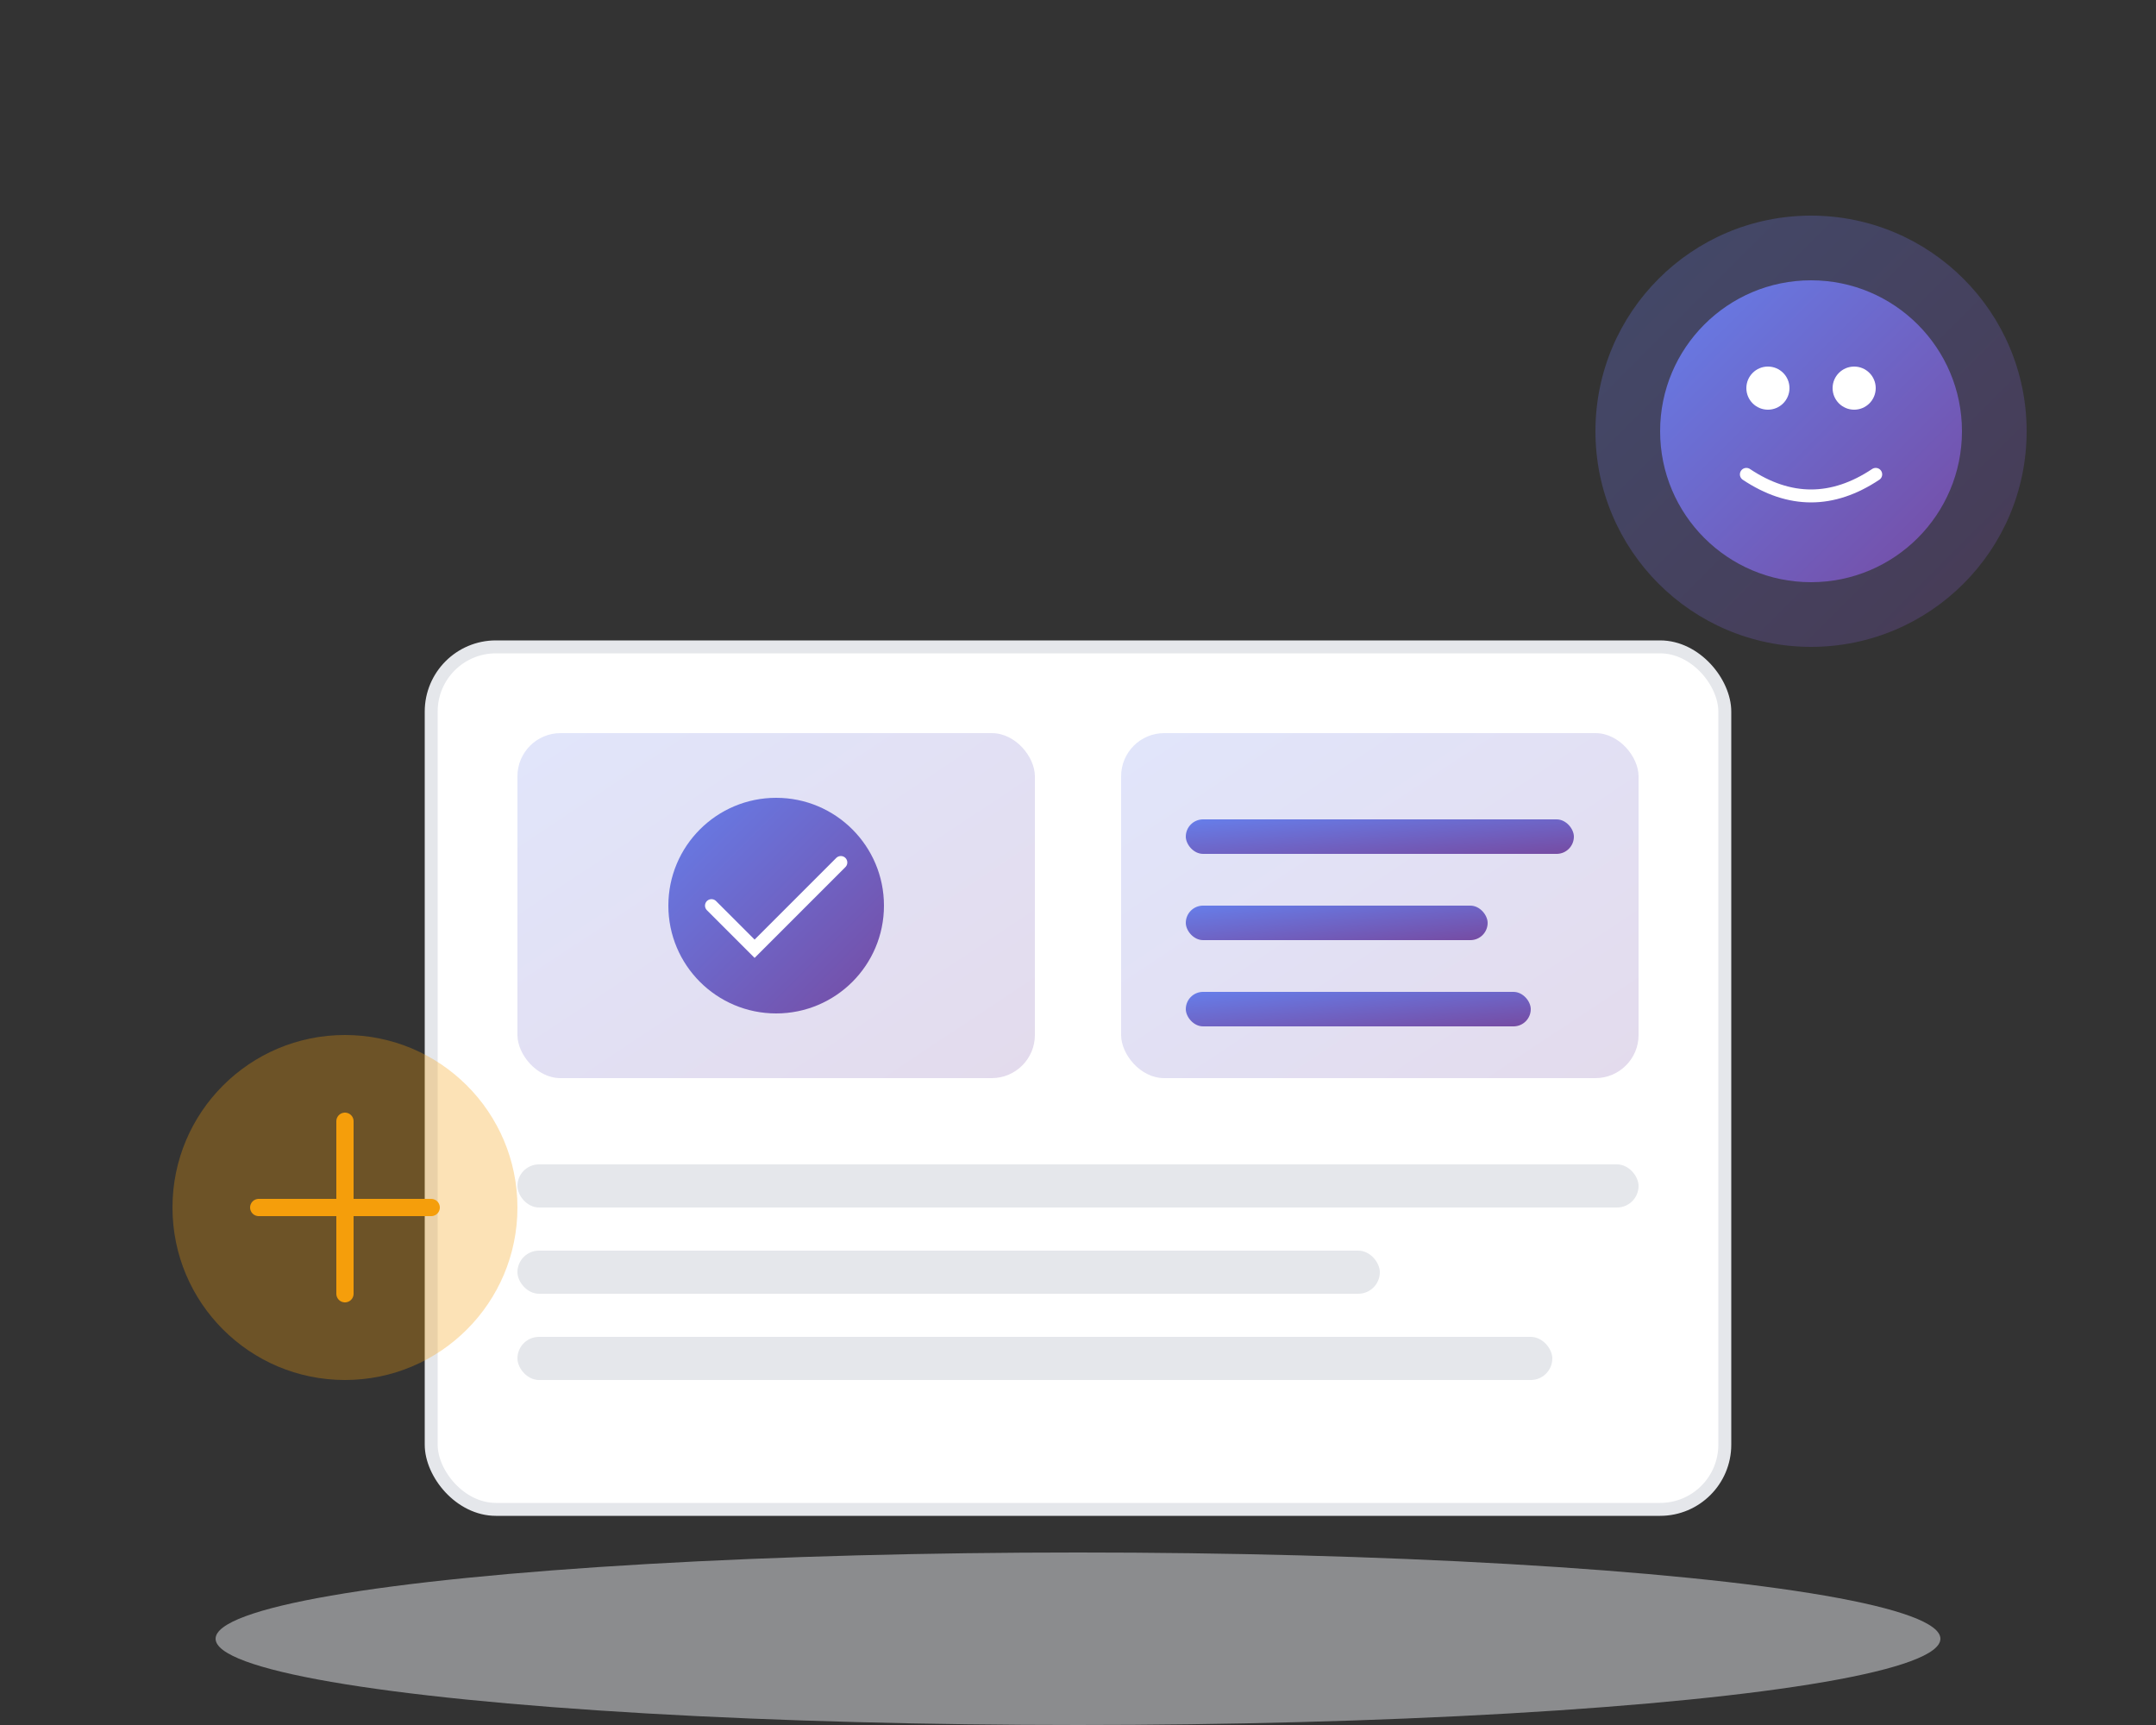
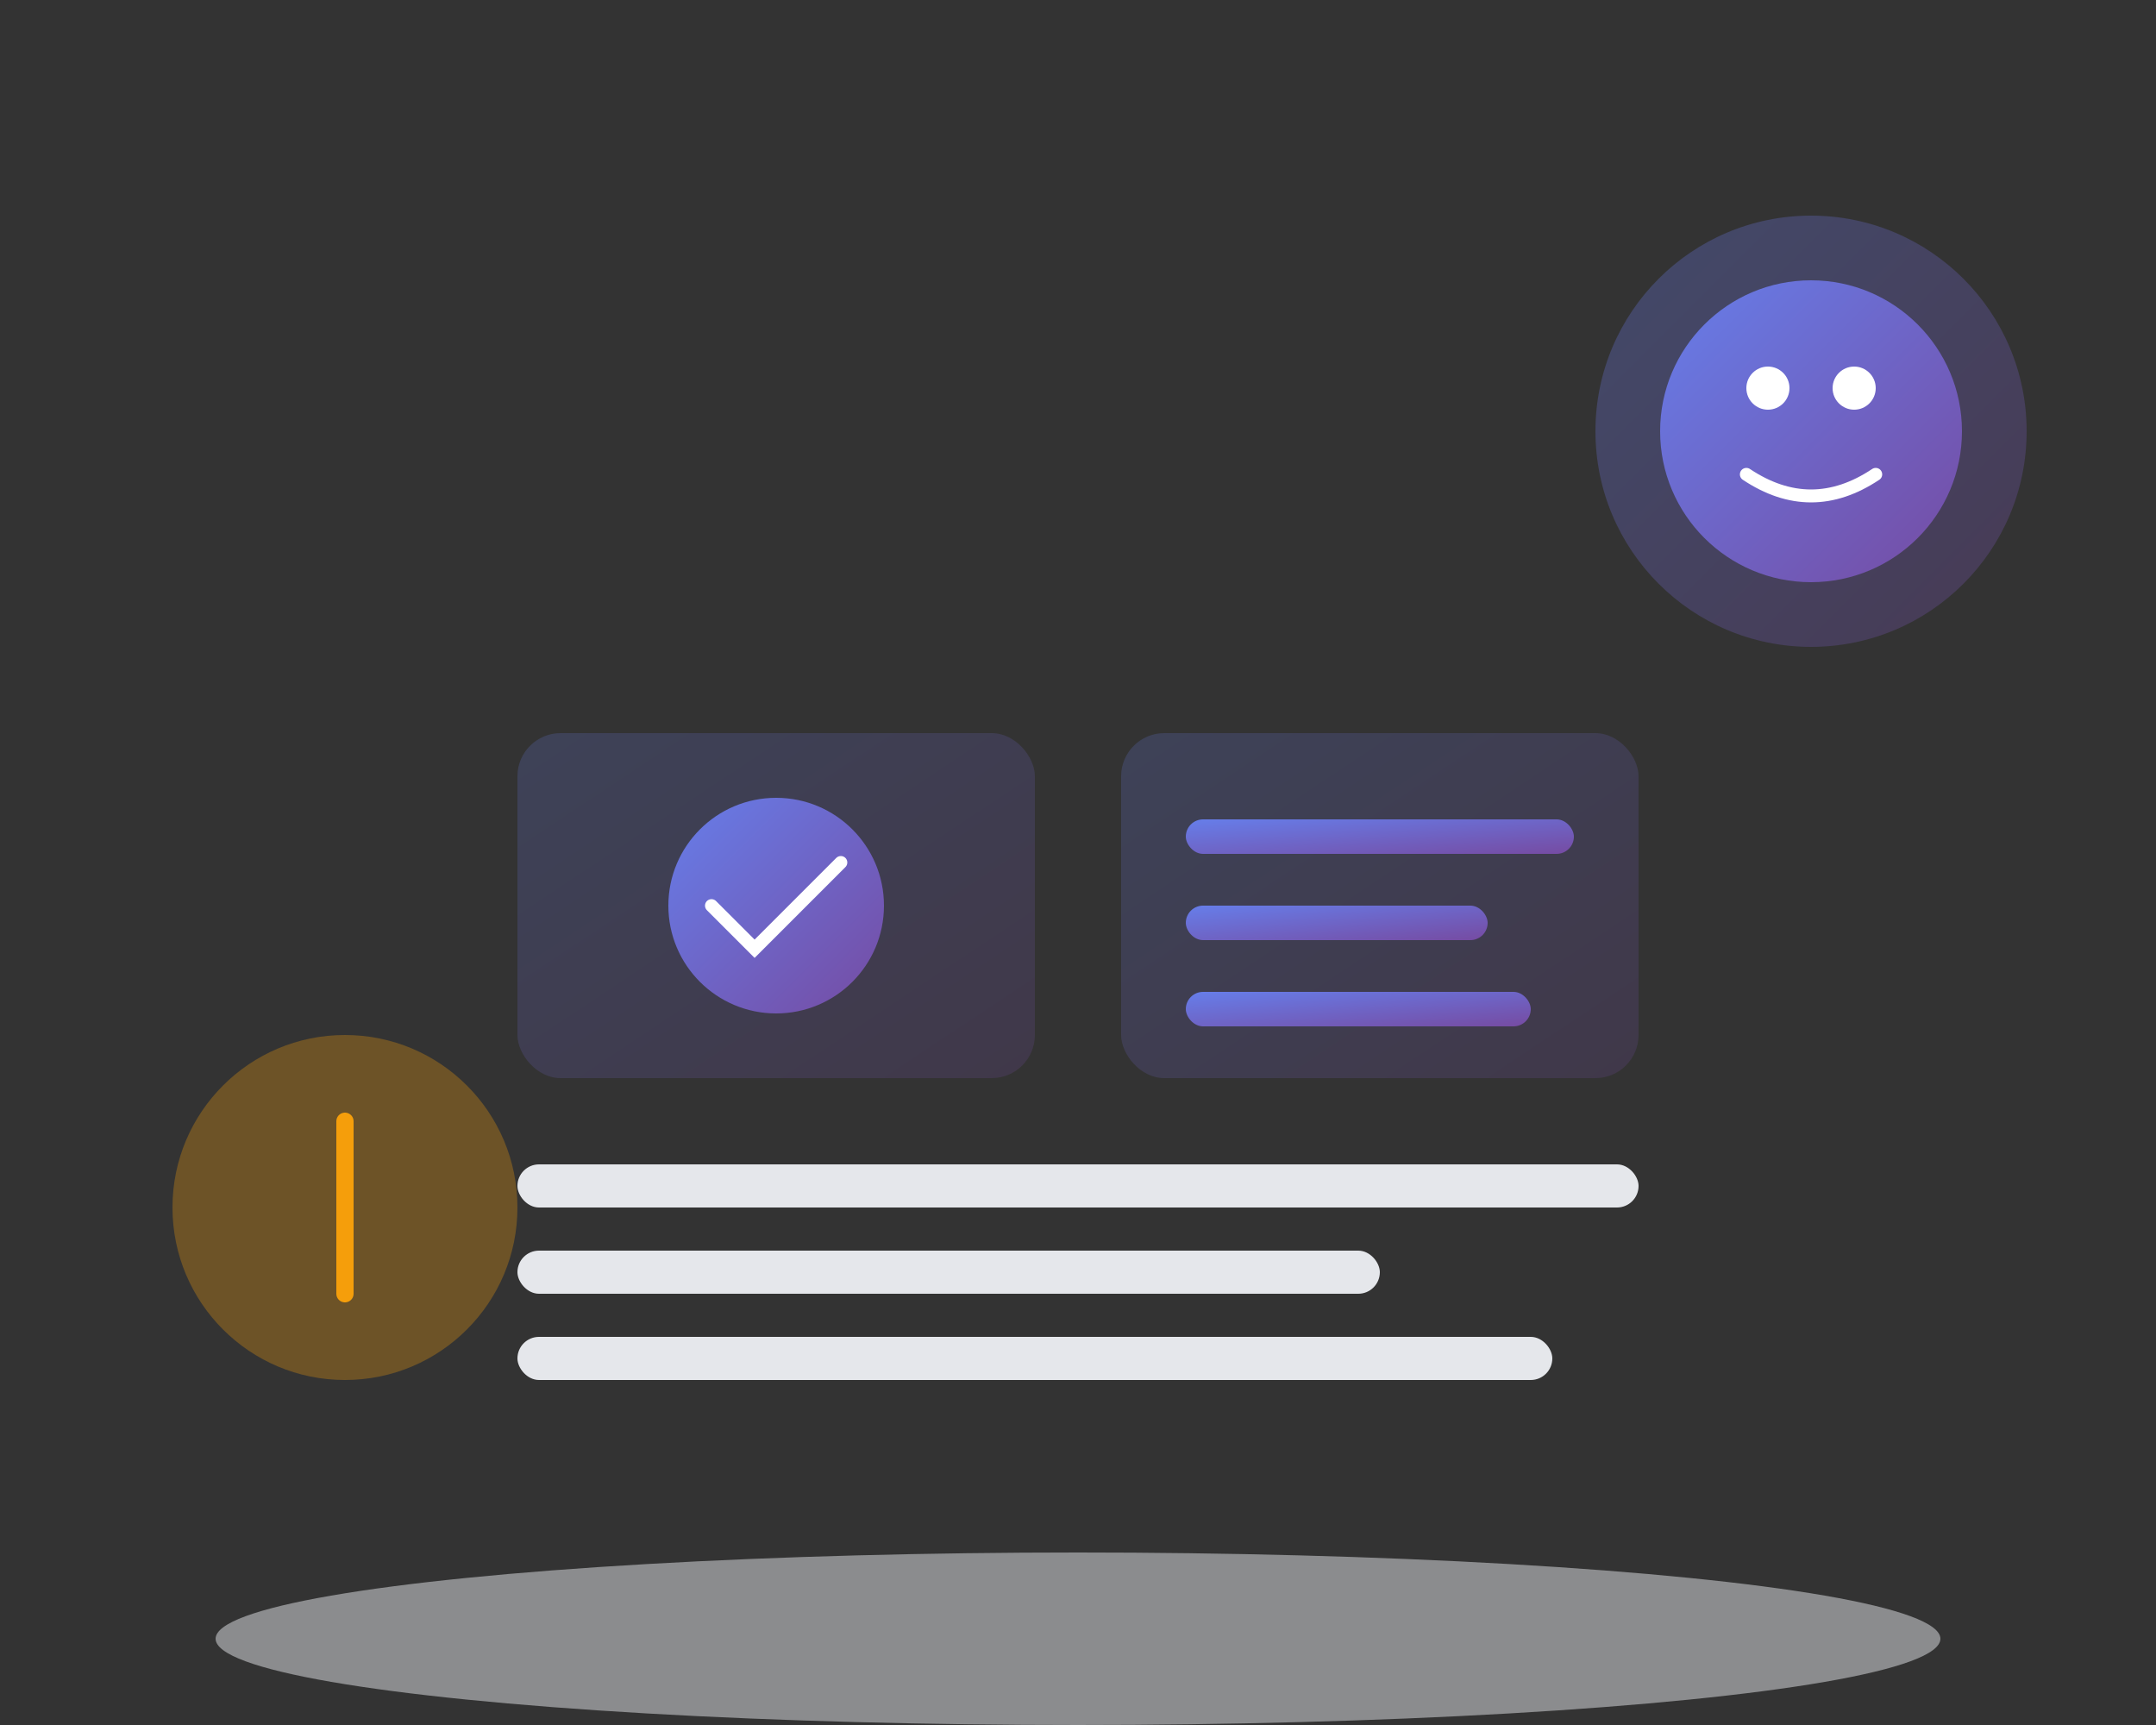
<svg xmlns="http://www.w3.org/2000/svg" width="500" height="400" viewBox="0 0 500 400">
  <rect x="0" y="0" width="500" height="400" fill="#333333" stroke="none" />
  <defs>
    <linearGradient id="aboutGrad" x1="0%" y1="0%" x2="100%" y2="100%">
      <stop offset="0%" style="stop-color:#667eea;stop-opacity:1" />
      <stop offset="100%" style="stop-color:#764ba2;stop-opacity:1" />
    </linearGradient>
  </defs>
  <ellipse cx="250" cy="380" rx="200" ry="20" fill="#e5e7eb" opacity="0.5" />
-   <rect x="100" y="150" width="300" height="200" rx="15" fill="white" stroke="#e5e7eb" stroke-width="3" />
  <rect x="120" y="170" width="120" height="80" rx="10" fill="url(#aboutGrad)" opacity="0.2" />
  <circle cx="180" cy="210" r="25" fill="url(#aboutGrad)" />
  <path d="M 165 210 L 175 220 L 195 200" stroke="white" stroke-width="3" fill="none" stroke-linecap="round" />
  <rect x="260" y="170" width="120" height="80" rx="10" fill="url(#aboutGrad)" opacity="0.2" />
  <rect x="275" y="190" width="90" height="8" rx="4" fill="url(#aboutGrad)" />
  <rect x="275" y="210" width="70" height="8" rx="4" fill="url(#aboutGrad)" />
  <rect x="275" y="230" width="80" height="8" rx="4" fill="url(#aboutGrad)" />
  <rect x="120" y="270" width="260" height="10" rx="5" fill="#e5e7eb" />
  <rect x="120" y="290" width="200" height="10" rx="5" fill="#e5e7eb" />
  <rect x="120" y="310" width="240" height="10" rx="5" fill="#e5e7eb" />
  <circle cx="420" cy="100" r="50" fill="url(#aboutGrad)" opacity="0.3" />
  <circle cx="420" cy="100" r="35" fill="url(#aboutGrad)" />
  <circle cx="410" cy="90" r="5" fill="white" />
  <circle cx="430" cy="90" r="5" fill="white" />
  <path d="M 405 110 Q 420 120 435 110" stroke="white" stroke-width="3" fill="none" stroke-linecap="round" />
  <circle cx="80" cy="280" r="40" fill="#f59e0b" opacity="0.3" />
-   <path d="M 60 280 L 100 280 M 80 260 L 80 300" stroke="#f59e0b" stroke-width="4" stroke-linecap="round" />
+   <path d="M 60 280 M 80 260 L 80 300" stroke="#f59e0b" stroke-width="4" stroke-linecap="round" />
</svg>